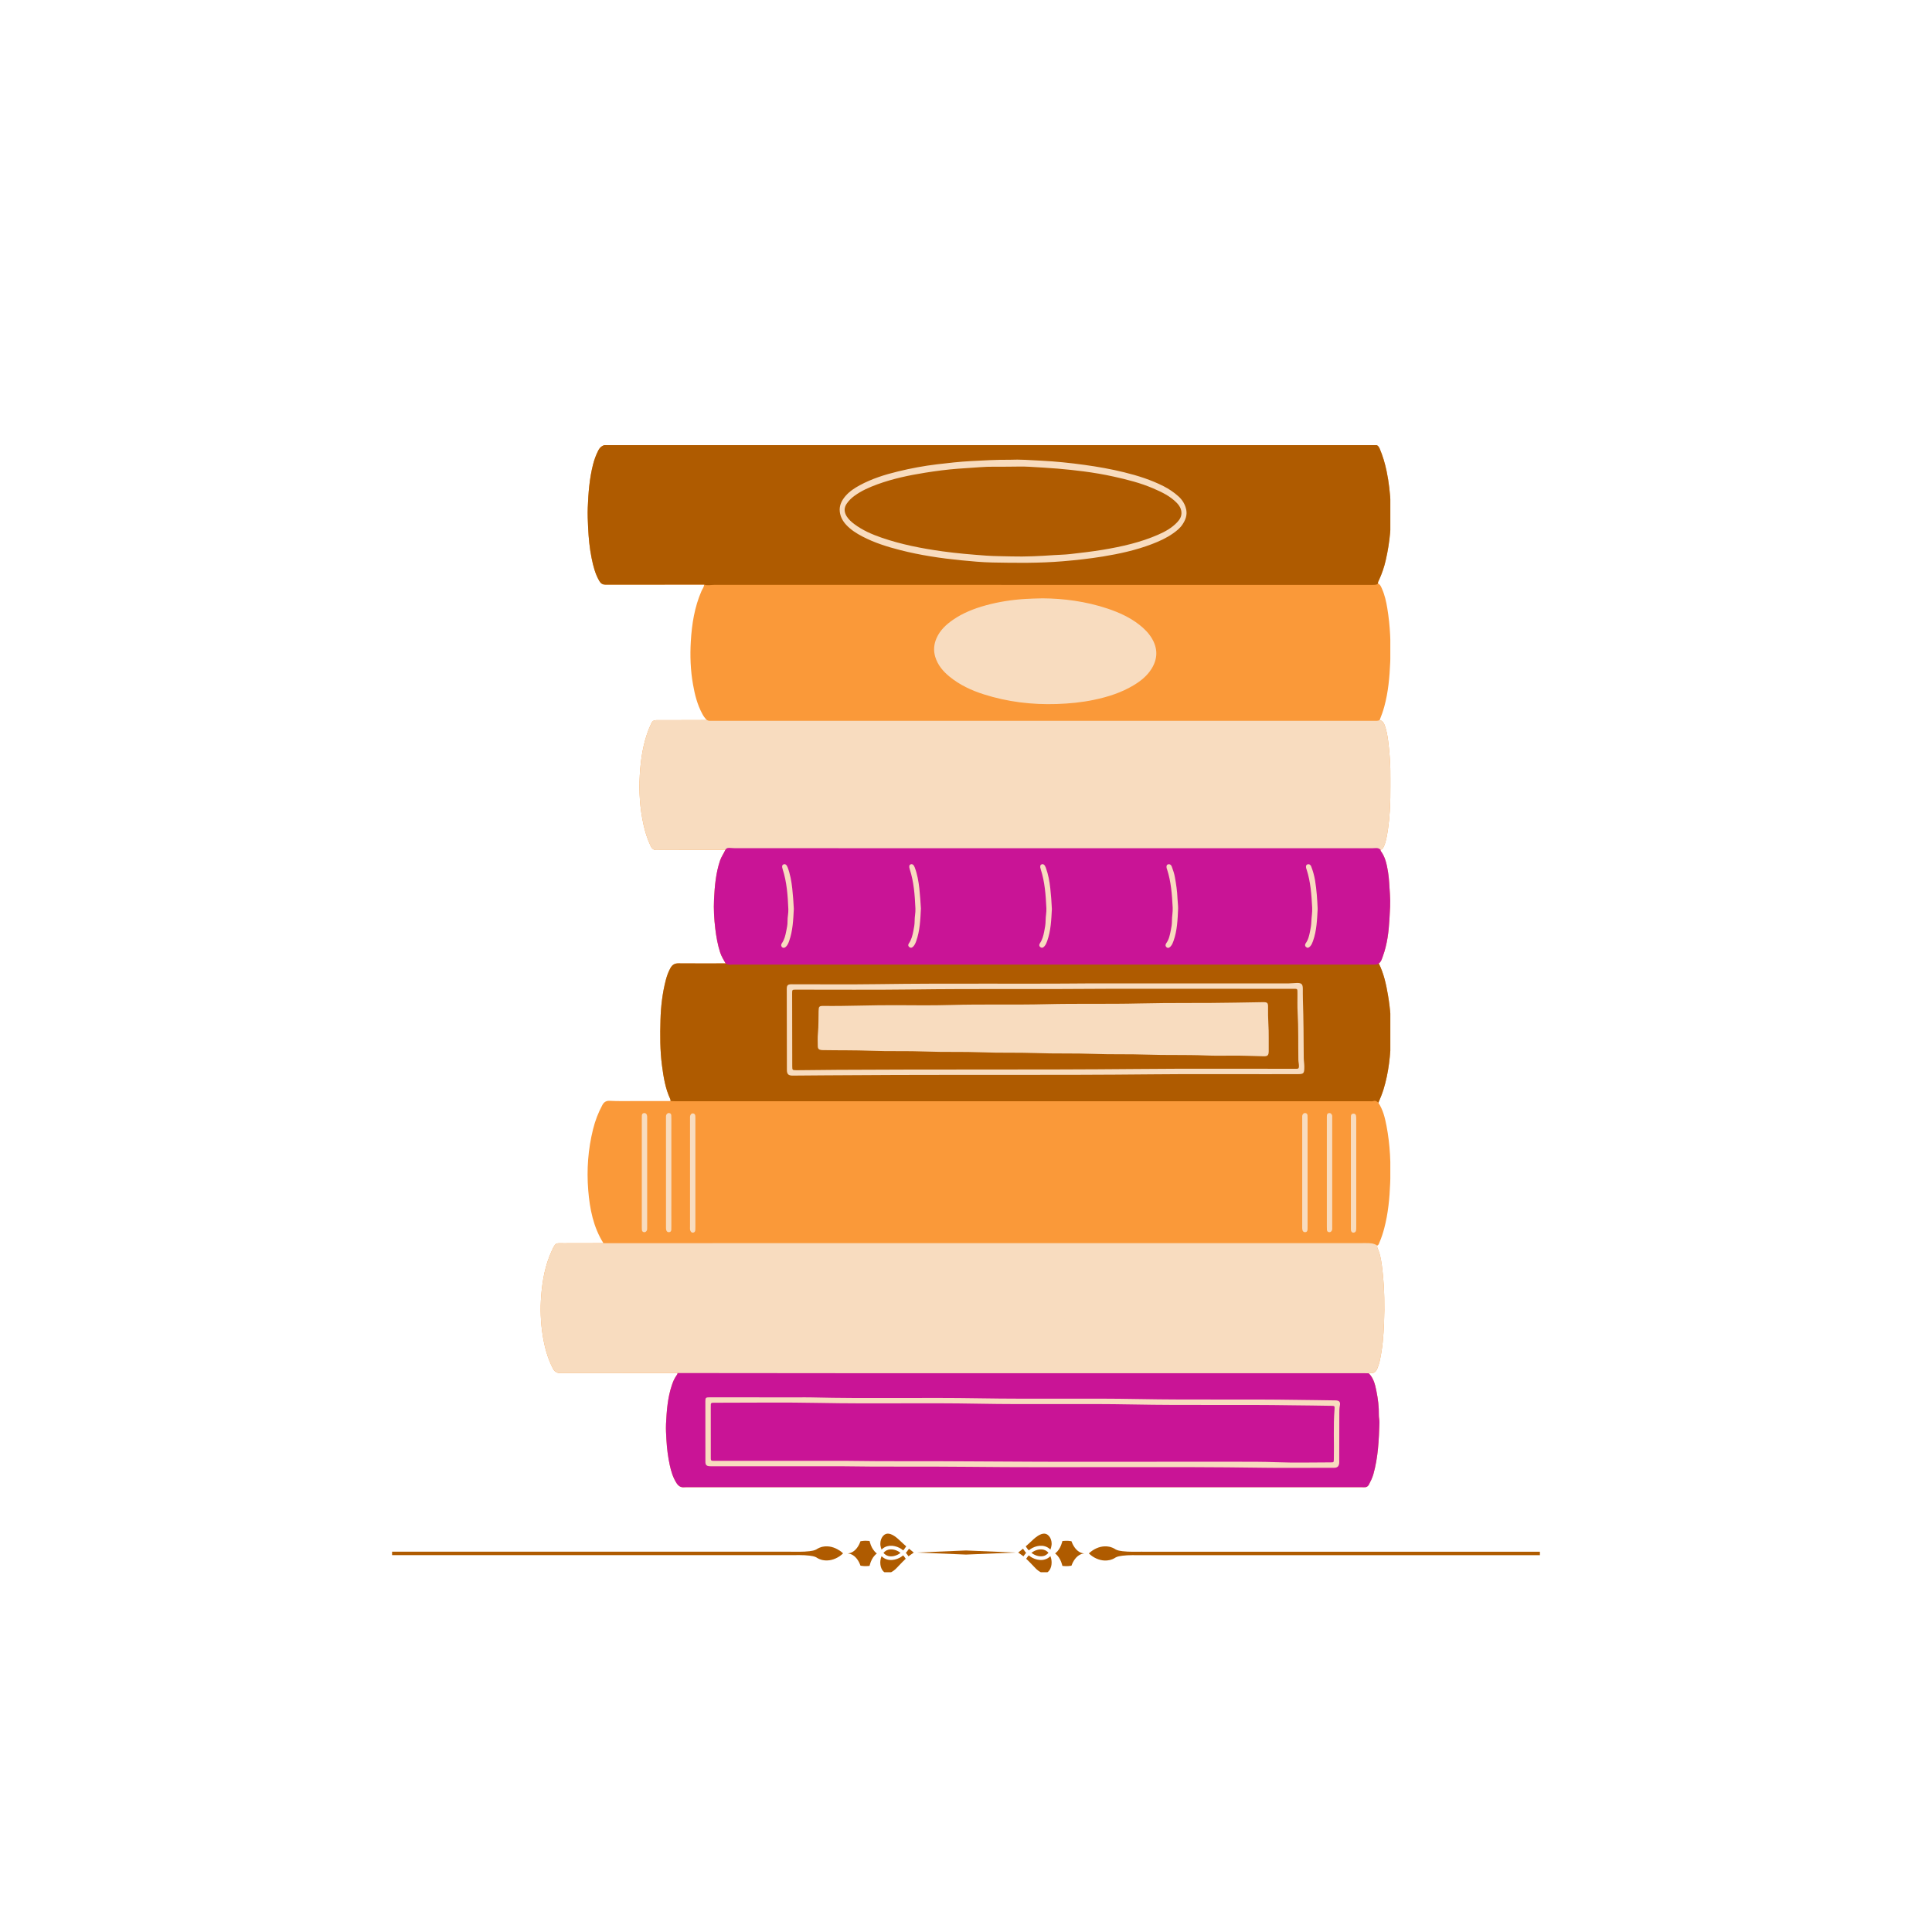
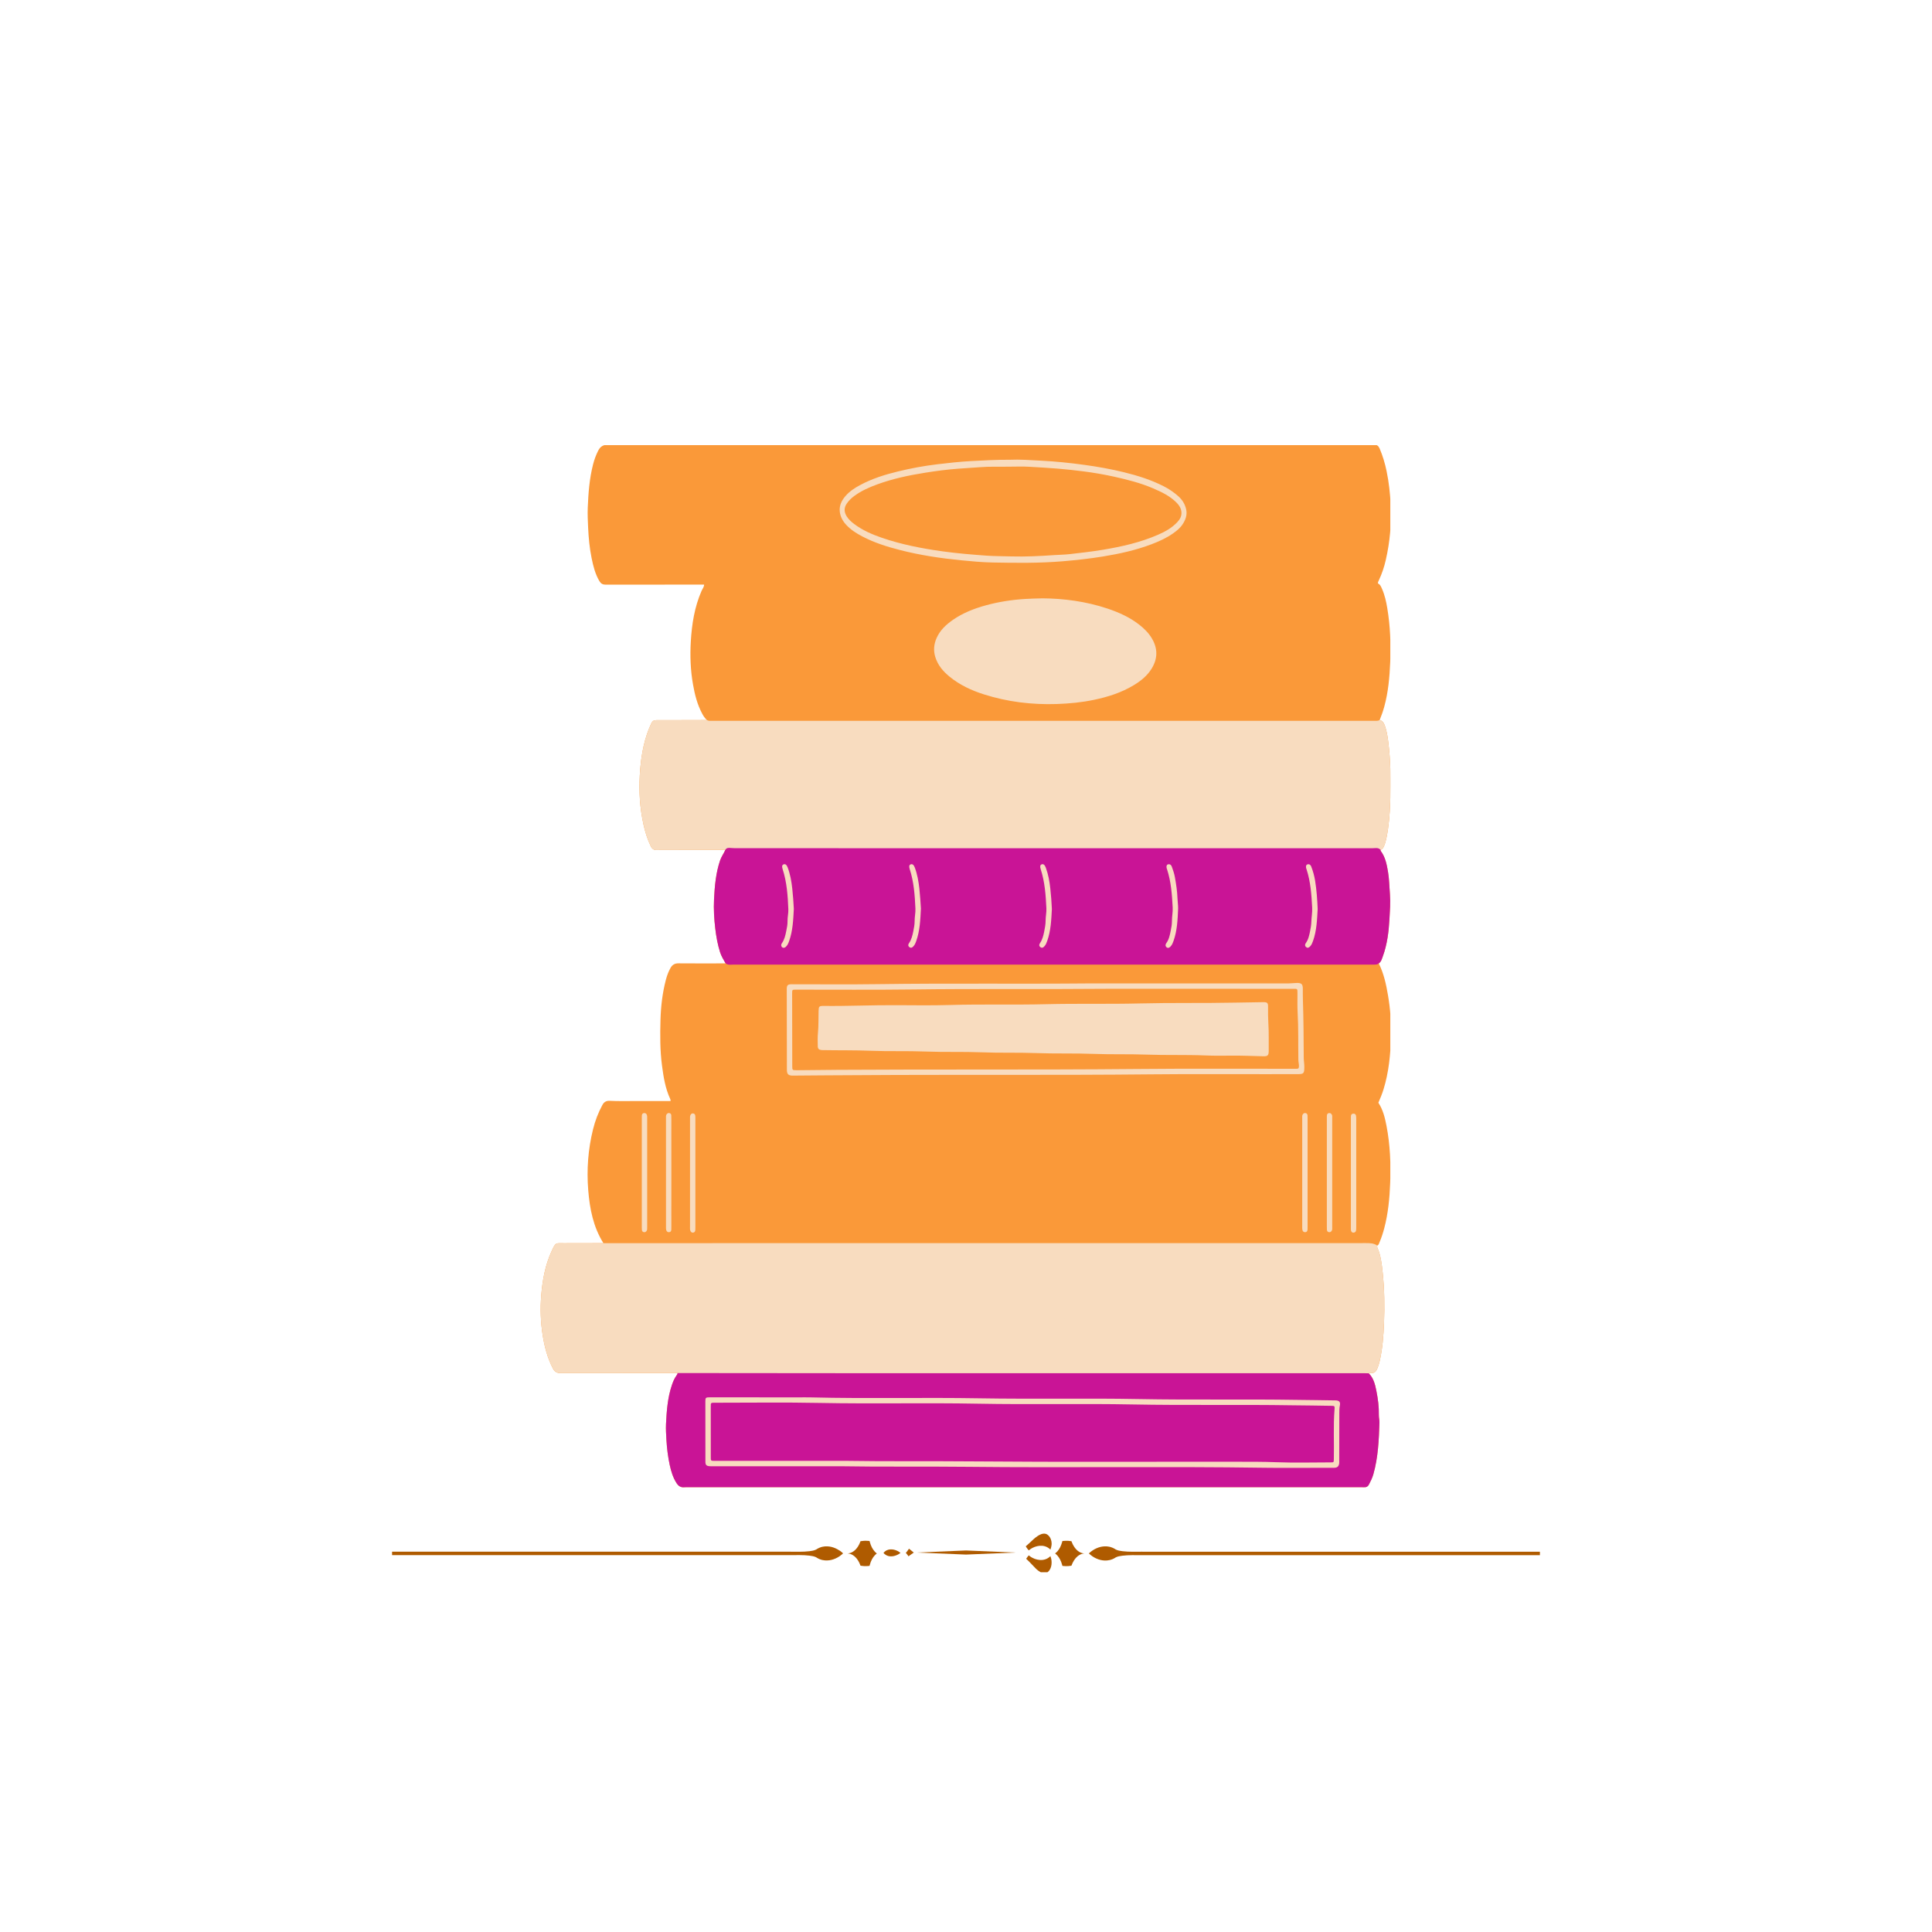
<svg xmlns="http://www.w3.org/2000/svg" width="500" zoomAndPan="magnify" viewBox="0 0 375 375" height="500" preserveAspectRatio="xMidYMid meet" version="1.0">
  <defs>
    <clipPath id="62aa8eedd6">
      <path d="M 104.859 86.398 L 269.859 86.398 L 269.859 288.898 L 104.859 288.898 Z M 104.859 86.398 " clip-rule="nonzero" />
    </clipPath>
    <clipPath id="4262246b6b">
      <path d="M 104.859 139 L 269.859 139 L 269.859 267 L 104.859 267 Z M 104.859 139 " clip-rule="nonzero" />
    </clipPath>
    <clipPath id="c16bb5454e">
-       <path d="M 114 86.398 L 269.859 86.398 L 269.859 215 L 114 215 Z M 114 86.398 " clip-rule="nonzero" />
-     </clipPath>
+       </clipPath>
    <clipPath id="37cf21ebb3">
      <path d="M 129 164 L 269.859 164 L 269.859 288.898 L 129 288.898 Z M 129 164 " clip-rule="nonzero" />
    </clipPath>
    <clipPath id="2c56ed432e">
      <path d="M 211 300 L 298.848 300 L 298.848 303 L 211 303 Z M 211 300 " clip-rule="nonzero" />
    </clipPath>
    <clipPath id="96bcc8b5bc">
      <path d="M 199 301 L 205 301 L 205 305.168 L 199 305.168 Z M 199 301 " clip-rule="nonzero" />
    </clipPath>
    <clipPath id="9f027fff89">
      <path d="M 199 297.668 L 205 297.668 L 205 301 L 199 301 Z M 199 297.668 " clip-rule="nonzero" />
    </clipPath>
    <clipPath id="5829f5b961">
      <path d="M 76.098 300 L 164 300 L 164 303 L 76.098 303 Z M 76.098 300 " clip-rule="nonzero" />
    </clipPath>
    <clipPath id="162969aa9e">
-       <path d="M 170 301 L 176 301 L 176 305.168 L 170 305.168 Z M 170 301 " clip-rule="nonzero" />
-     </clipPath>
+       </clipPath>
    <clipPath id="8a828707ee">
-       <path d="M 170 297.668 L 176 297.668 L 176 301 L 170 301 Z M 170 297.668 " clip-rule="nonzero" />
-     </clipPath>
+       </clipPath>
  </defs>
  <rect x="-37.5" width="450" fill="#ffffff" y="-37.5" height="450" fill-opacity="1" />
  <rect x="-37.5" width="450" fill="#ffffff" y="-37.5" height="450" fill-opacity="1" />
  <g clip-path="url(#62aa8eedd6)">
    <path fill="#fa9939" d="M 266.242 86.332 C 246.062 86.332 225.883 86.332 205.703 86.332 C 176.473 86.332 147.246 86.336 118.016 86.316 C 117.082 86.316 116.516 86.672 116.109 87.473 C 115.676 88.324 115.352 89.215 115.113 90.141 C 114.406 92.895 114.199 95.715 114.082 98.543 C 114.031 99.844 114.094 101.148 114.156 102.449 C 114.25 104.43 114.438 106.395 114.832 108.336 C 115.148 109.883 115.527 111.414 116.344 112.797 C 116.637 113.285 116.996 113.488 117.566 113.484 C 123.934 113.469 130.301 113.473 136.664 113.469 C 136.66 113.945 136.344 114.301 136.164 114.707 C 134.805 117.828 134.285 121.133 134.086 124.492 C 133.922 127.297 134.02 130.098 134.516 132.875 C 134.859 134.828 135.34 136.738 136.285 138.504 C 136.531 138.973 136.812 139.41 137.215 139.762 C 134.336 139.77 131.457 139.777 128.574 139.785 C 128.176 139.789 127.773 139.793 127.375 139.785 C 126.918 139.773 126.609 139.973 126.43 140.387 C 126.273 140.754 126.094 141.113 125.945 141.484 C 124.812 144.359 124.359 147.375 124.184 150.434 C 123.996 153.645 124.199 156.84 124.891 159.992 C 125.211 161.461 125.656 162.891 126.312 164.254 C 126.559 164.77 126.93 165.023 127.496 164.988 C 127.672 164.977 127.848 164.984 128.023 164.984 C 132.281 164.977 136.539 164.965 140.797 164.953 C 140.488 165.66 140.02 166.273 139.766 167.02 C 138.938 169.465 138.723 172.004 138.594 174.547 C 138.496 176.473 138.613 178.395 138.844 180.312 C 139.031 181.855 139.301 183.371 139.777 184.855 C 140.027 185.625 140.449 186.297 140.84 186.992 C 137.781 186.992 134.723 187.016 131.668 186.984 C 130.941 186.98 130.484 187.281 130.148 187.871 C 129.742 188.598 129.457 189.371 129.246 190.172 C 128.578 192.727 128.273 195.332 128.199 197.965 C 128.117 200.918 128.102 203.875 128.492 206.816 C 128.785 209.027 129.125 211.227 130.074 213.273 C 130.141 213.418 130.18 213.555 130.141 213.707 C 127.938 213.711 125.734 213.723 123.531 213.711 C 121.805 213.699 120.078 213.762 118.352 213.668 C 117.738 213.637 117.262 213.852 116.941 214.445 C 116.121 215.949 115.52 217.531 115.109 219.191 C 114.145 223.082 113.852 227.027 114.176 231.027 C 114.473 234.652 115.152 238.16 117.125 241.301 C 114.566 241.305 112.012 241.309 109.453 241.316 C 107.855 241.324 107.879 241.066 107.055 242.875 C 105.812 245.602 105.285 248.504 105.051 251.465 C 104.844 254.043 104.934 256.621 105.336 259.18 C 105.688 261.418 106.27 263.586 107.312 265.613 C 107.637 266.246 108.078 266.523 108.801 266.523 C 116.371 266.508 123.941 266.512 131.512 266.508 C 131.527 266.699 131.41 266.836 131.309 266.98 C 130.898 267.555 130.629 268.195 130.406 268.867 C 129.582 271.312 129.402 273.855 129.273 276.402 C 129.227 277.426 129.297 278.449 129.355 279.477 C 129.449 281.133 129.652 282.762 130 284.375 C 130.266 285.602 130.629 286.793 131.316 287.867 C 131.672 288.418 132.117 288.742 132.805 288.672 C 133.152 288.641 133.508 288.664 133.859 288.664 C 177.352 288.664 220.848 288.664 264.34 288.664 C 264.492 288.664 264.641 288.656 264.793 288.668 C 265.215 288.703 265.508 288.531 265.707 288.152 C 266.043 287.508 266.363 286.859 266.566 286.156 C 267.496 282.879 267.637 279.508 267.75 276.133 C 267.766 275.633 267.617 275.145 267.633 274.637 C 267.668 273.055 267.457 271.492 267.148 269.949 C 266.902 268.719 266.613 267.492 265.672 266.559 C 265.797 266.543 265.922 266.508 266.043 266.52 C 266.691 266.582 267.074 266.246 267.312 265.684 C 267.508 265.223 267.664 264.75 267.777 264.262 C 268.344 261.82 268.535 259.328 268.637 256.832 C 268.77 253.508 268.723 250.184 268.363 246.871 C 268.191 245.281 268.012 243.688 267.359 242.203 C 267.297 242.059 267.281 241.914 267.32 241.766 C 267.621 241.652 267.668 241.352 267.77 241.109 C 268.145 240.234 268.438 239.332 268.68 238.414 C 269.438 235.547 269.715 232.609 269.832 229.664 C 269.984 225.934 269.824 222.215 269.121 218.535 C 268.82 216.965 268.445 215.406 267.543 214.039 C 267.91 213.188 268.266 212.336 268.539 211.449 C 269.559 208.145 269.891 204.738 269.992 201.309 C 270.074 198.578 269.863 195.855 269.406 193.164 C 269.047 191.043 268.594 188.941 267.617 186.996 C 268.086 186.676 268.211 186.148 268.391 185.664 C 269.254 183.324 269.551 180.863 269.691 178.402 C 269.781 176.789 269.91 175.172 269.781 173.543 C 269.668 172.125 269.652 170.699 269.422 169.293 C 269.176 167.84 268.918 166.383 267.992 165.16 C 267.953 165.109 267.969 165.016 267.957 164.941 C 268.32 164.859 268.477 164.574 268.617 164.273 C 268.867 163.727 269.008 163.145 269.125 162.555 C 269.578 160.316 269.754 158.047 269.836 155.777 C 269.98 151.75 269.949 147.723 269.426 143.719 C 269.301 142.754 269.129 141.793 268.801 140.871 C 268.621 140.367 268.387 139.895 267.789 139.77 C 268.137 138.914 268.449 138.043 268.691 137.148 C 269.461 134.328 269.719 131.438 269.84 128.539 C 269.984 125.035 269.852 121.535 269.273 118.062 C 269.062 116.777 268.781 115.508 268.254 114.309 C 268.074 113.902 267.922 113.461 267.469 113.254 C 267.469 113.25 267.469 113.25 267.469 113.25 C 267.422 113.008 267.555 112.816 267.648 112.613 C 268.23 111.359 268.672 110.055 268.977 108.707 C 269.789 105.176 270.109 101.605 269.93 97.977 C 269.82 95.77 269.586 93.586 269.133 91.426 C 268.82 89.926 268.387 88.465 267.785 87.055 C 267.57 86.559 267.254 86.281 266.691 86.332 C 266.543 86.344 266.391 86.332 266.242 86.332 Z M 266.242 86.332 " fill-opacity="1" fill-rule="nonzero" />
  </g>
  <g clip-path="url(#4262246b6b)">
    <path fill="#f8dcbf" d="M 117.125 241.301 C 126.398 241.297 135.672 241.293 144.945 241.293 C 185 241.293 225.055 241.293 265.109 241.285 C 265.891 241.285 266.652 241.285 267.32 241.766 C 267.281 241.914 267.297 242.059 267.359 242.203 C 268.012 243.688 268.191 245.281 268.363 246.871 C 268.723 250.184 268.77 253.508 268.637 256.832 C 268.535 259.328 268.344 261.82 267.777 264.262 C 267.664 264.75 267.508 265.223 267.312 265.684 C 267.074 266.246 266.691 266.582 266.043 266.52 C 265.922 266.508 265.797 266.543 265.672 266.559 C 265.484 266.766 265.227 266.773 264.98 266.793 C 264.754 266.809 264.527 266.801 264.301 266.801 C 220.57 266.801 176.836 266.805 133.105 266.801 C 132.559 266.801 131.992 266.879 131.512 266.508 C 123.941 266.512 116.371 266.508 108.801 266.523 C 108.078 266.523 107.637 266.246 107.312 265.613 C 106.27 263.586 105.688 261.418 105.336 259.18 C 104.934 256.621 104.844 254.043 105.051 251.465 C 105.285 248.504 105.812 245.602 107.055 242.875 C 107.879 241.066 107.855 241.324 109.453 241.316 C 112.012 241.309 114.566 241.305 117.125 241.301 Z M 268.617 164.273 C 268.867 163.727 269.008 163.145 269.125 162.555 C 269.578 160.316 269.754 158.047 269.836 155.777 C 269.98 151.75 269.949 147.723 269.426 143.719 C 269.301 142.754 269.129 141.793 268.801 140.871 C 268.621 140.367 268.387 139.895 267.789 139.77 C 267.438 139.957 267.059 139.906 266.684 139.906 C 236.68 139.906 206.676 139.906 176.668 139.906 C 163.859 139.906 151.051 139.906 138.242 139.906 C 137.895 139.906 137.535 139.961 137.215 139.762 C 134.336 139.77 131.457 139.777 128.574 139.785 C 128.176 139.789 127.773 139.793 127.375 139.785 C 126.918 139.773 126.609 139.973 126.43 140.387 C 126.273 140.754 126.094 141.113 125.945 141.484 C 124.812 144.359 124.359 147.375 124.184 150.434 C 123.996 153.645 124.199 156.84 124.891 159.992 C 125.211 161.461 125.656 162.891 126.312 164.254 C 126.559 164.77 126.93 165.023 127.496 164.988 C 127.672 164.977 127.848 164.984 128.023 164.984 C 132.281 164.977 136.539 164.965 140.797 164.953 C 141.086 164.891 141.355 164.688 141.664 164.785 C 142.086 164.918 142.512 164.863 142.934 164.863 C 184.184 164.867 225.438 164.867 266.688 164.867 C 267.113 164.867 267.539 164.828 267.957 164.941 C 268.32 164.859 268.477 164.574 268.617 164.273 Z M 268.617 164.273 " fill-opacity="1" fill-rule="nonzero" />
  </g>
  <g clip-path="url(#c16bb5454e)">
    <path fill="#af5b00" d="M 136.664 113.469 C 130.301 113.473 123.934 113.469 117.566 113.484 C 116.996 113.488 116.637 113.285 116.348 112.797 C 115.527 111.414 115.148 109.883 114.832 108.336 C 114.438 106.395 114.25 104.43 114.156 102.449 C 114.094 101.148 114.031 99.844 114.082 98.543 C 114.199 95.715 114.406 92.895 115.113 90.141 C 115.352 89.215 115.676 88.324 116.109 87.473 C 116.516 86.672 117.082 86.316 118.016 86.316 C 147.246 86.336 176.473 86.332 205.703 86.332 C 225.883 86.332 246.062 86.332 266.242 86.332 C 266.391 86.332 266.543 86.344 266.691 86.332 C 267.254 86.281 267.57 86.559 267.785 87.055 C 268.387 88.465 268.82 89.926 269.133 91.426 C 269.586 93.586 269.82 95.77 269.93 97.977 C 270.109 101.605 269.789 105.176 268.977 108.707 C 268.672 110.055 268.23 111.359 267.648 112.613 C 267.555 112.816 267.422 113.008 267.469 113.25 C 267.277 113.508 266.992 113.504 266.719 113.52 C 266.344 113.543 265.969 113.531 265.594 113.531 C 223.285 113.531 180.98 113.531 138.672 113.52 C 138.004 113.52 137.328 113.703 136.664 113.469 Z M 131.668 186.984 C 130.941 186.98 130.48 187.281 130.148 187.871 C 129.742 188.598 129.457 189.371 129.246 190.172 C 128.578 192.727 128.273 195.332 128.199 197.965 C 128.117 200.918 128.102 203.875 128.492 206.816 C 128.785 209.027 129.125 211.227 130.074 213.273 C 130.141 213.418 130.18 213.555 130.141 213.707 C 130.414 213.723 130.691 213.746 130.965 213.746 C 175.934 213.75 220.902 213.75 265.867 213.75 C 266.094 213.75 266.34 213.793 266.543 213.723 C 266.973 213.574 267.266 213.758 267.543 214.039 C 267.91 213.188 268.266 212.336 268.539 211.449 C 269.559 208.145 269.891 204.738 269.992 201.309 C 270.074 198.578 269.863 195.855 269.406 193.164 C 269.047 191.043 268.594 188.941 267.617 186.996 C 266.84 186.996 266.062 186.992 265.285 186.992 C 223.805 186.992 182.32 186.992 140.84 186.992 C 137.781 186.992 134.723 187.016 131.668 186.984 Z M 131.668 186.984 " fill-opacity="1" fill-rule="nonzero" />
  </g>
  <g clip-path="url(#37cf21ebb3)">
    <path fill="#c91496" d="M 267.957 164.941 C 267.969 165.016 267.953 165.109 267.992 165.16 C 268.918 166.383 269.176 167.84 269.422 169.293 C 269.652 170.699 269.668 172.125 269.781 173.543 C 269.91 175.172 269.781 176.789 269.691 178.402 C 269.551 180.863 269.254 183.324 268.391 185.664 C 268.211 186.148 268.086 186.676 267.617 186.996 C 267.398 187.203 267.121 187.215 266.844 187.227 C 266.566 187.238 266.293 187.234 266.016 187.234 C 224.82 187.234 183.629 187.234 142.434 187.227 C 141.898 187.227 141.324 187.371 140.84 186.992 C 140.449 186.297 140.027 185.625 139.777 184.855 C 139.301 183.371 139.031 181.855 138.844 180.312 C 138.613 178.395 138.496 176.473 138.594 174.547 C 138.723 172.004 138.938 169.465 139.766 167.02 C 140.02 166.273 140.488 165.66 140.797 164.953 C 141.016 164.547 141.402 164.551 141.777 164.586 C 142.531 164.652 143.281 164.633 144.031 164.633 C 184.797 164.633 225.566 164.633 266.332 164.645 C 266.879 164.645 267.492 164.445 267.957 164.941 Z M 131.309 266.98 C 130.898 267.555 130.629 268.195 130.406 268.867 C 129.582 271.312 129.402 273.855 129.273 276.402 C 129.227 277.426 129.297 278.449 129.355 279.477 C 129.449 281.133 129.652 282.762 130 284.375 C 130.266 285.602 130.629 286.793 131.316 287.867 C 131.672 288.418 132.117 288.742 132.805 288.672 C 133.152 288.641 133.508 288.664 133.859 288.664 C 177.352 288.664 220.848 288.664 264.34 288.664 C 264.492 288.664 264.641 288.656 264.793 288.668 C 265.215 288.703 265.508 288.531 265.707 288.152 C 266.043 287.508 266.363 286.859 266.566 286.156 C 267.496 282.879 267.637 279.508 267.75 276.133 C 267.766 275.633 267.617 275.145 267.633 274.637 C 267.668 273.055 267.457 271.492 267.148 269.949 C 266.902 268.719 266.613 267.492 265.672 266.559 C 265.422 266.555 265.172 266.543 264.922 266.543 C 233.645 266.543 202.371 266.547 171.098 266.543 C 157.902 266.539 144.707 266.52 131.512 266.508 C 131.527 266.699 131.41 266.836 131.309 266.98 Z M 131.309 266.98 " fill-opacity="1" fill-rule="nonzero" />
  </g>
  <path fill="#f8dcbf" d="M 124.574 227.57 C 124.574 224.09 124.574 220.605 124.574 217.125 C 124.574 216.926 124.57 216.723 124.582 216.523 C 124.598 216.273 124.719 216.086 124.977 216.047 C 125.266 216.004 125.469 216.156 125.562 216.414 C 125.617 216.574 125.617 216.758 125.617 216.93 C 125.617 224.047 125.617 231.16 125.617 238.273 C 125.617 238.496 125.641 238.727 125.496 238.926 C 125.371 239.102 125.203 239.199 124.984 239.164 C 124.762 239.129 124.621 238.984 124.598 238.766 C 124.574 238.543 124.574 238.316 124.574 238.09 C 124.574 234.582 124.574 231.078 124.574 227.57 Z M 130.309 217.129 C 130.309 216.906 130.312 216.68 130.293 216.453 C 130.273 216.23 130.133 216.086 129.914 216.047 C 129.695 216.008 129.523 216.102 129.395 216.277 C 129.246 216.473 129.266 216.703 129.266 216.926 C 129.266 224.039 129.266 231.152 129.27 238.27 C 129.27 238.441 129.27 238.625 129.324 238.785 C 129.41 239.043 129.609 239.203 129.898 239.164 C 130.16 239.133 130.285 238.949 130.301 238.699 C 130.312 238.496 130.309 238.297 130.309 238.098 C 130.312 234.613 130.312 231.133 130.312 227.652 C 130.312 224.145 130.312 220.637 130.309 217.129 Z M 253.801 217.105 C 253.801 216.906 253.805 216.703 253.789 216.504 C 253.77 216.254 253.641 216.078 253.379 216.043 C 253.125 216.012 252.953 216.148 252.832 216.363 C 252.73 216.547 252.758 216.75 252.758 216.949 C 252.754 217.852 252.758 218.754 252.758 219.656 C 252.758 225.77 252.754 231.879 252.758 237.992 C 252.758 238.242 252.746 238.496 252.797 238.738 C 252.855 239 253.043 239.18 253.336 239.168 C 253.645 239.156 253.773 238.957 253.793 238.672 C 253.805 238.473 253.801 238.273 253.801 238.07 C 253.801 234.59 253.801 231.109 253.801 227.625 C 253.801 224.121 253.801 220.613 253.801 217.105 Z M 257.539 238.047 C 257.539 238.27 257.535 238.496 257.555 238.723 C 257.578 238.973 257.715 239.141 257.98 239.168 C 258.238 239.191 258.402 239.051 258.516 238.832 C 258.613 238.645 258.582 238.441 258.582 238.242 C 258.582 231.152 258.582 224.066 258.582 216.977 C 258.582 216.777 258.613 216.57 258.52 216.383 C 258.414 216.168 258.246 216.023 257.988 216.043 C 257.723 216.062 257.582 216.23 257.555 216.48 C 257.531 216.703 257.539 216.93 257.539 217.156 C 257.539 220.613 257.539 224.066 257.539 227.523 C 257.539 231.031 257.539 234.539 257.539 238.047 Z M 134.973 217.223 C 134.973 217 134.98 216.77 134.953 216.551 C 134.922 216.301 134.766 216.129 134.516 216.109 C 134.266 216.09 134.102 216.242 134 216.469 C 133.914 216.66 133.93 216.863 133.93 217.062 C 133.93 217.66 133.93 218.262 133.93 218.863 C 133.93 225.277 133.93 231.688 133.93 238.102 C 133.93 238.348 133.895 238.602 133.984 238.844 C 134.078 239.105 134.254 239.289 134.539 239.254 C 134.781 239.223 134.934 239.039 134.957 238.789 C 134.977 238.59 134.973 238.387 134.973 238.188 C 134.973 234.684 134.973 231.176 134.973 227.668 C 134.973 224.188 134.973 220.707 134.973 217.223 Z M 263.246 217.297 C 263.246 217.047 263.246 216.793 263.199 216.551 C 263.145 216.273 262.953 216.125 262.652 216.156 C 262.391 216.188 262.242 216.332 262.215 216.59 C 262.199 216.738 262.203 216.891 262.203 217.043 C 262.199 224.137 262.199 231.23 262.203 238.324 C 262.203 238.5 262.191 238.68 262.23 238.848 C 262.285 239.082 262.441 239.266 262.699 239.258 C 262.934 239.25 263.145 239.121 263.199 238.875 C 263.246 238.66 263.246 238.43 263.246 238.203 C 263.246 234.695 263.246 231.184 263.246 227.676 C 263.246 224.215 263.246 220.758 263.246 217.297 Z M 178.207 247.012 C 176.016 247.453 173.879 248.078 171.902 249.148 C 170.703 249.797 169.594 250.562 168.816 251.719 C 167.848 253.16 167.824 254.613 168.734 256.086 C 169.156 256.777 169.711 257.352 170.344 257.852 C 171.797 259 173.445 259.773 175.18 260.387 C 179.355 261.871 183.695 262.348 188.09 262.453 C 190.145 262.504 192.188 262.309 194.227 262.055 C 196.895 261.719 199.496 261.113 201.965 260.027 C 203.445 259.375 204.805 258.539 205.852 257.27 C 206.988 255.895 207.141 254.375 206.312 252.797 C 205.98 252.168 205.516 251.652 204.996 251.176 C 203.445 249.762 201.578 248.91 199.633 248.234 C 195.402 246.762 191.02 246.246 185.16 246.223 C 183.75 246.207 180.965 246.461 178.207 247.012 Z M 202.176 89.422 C 204.969 89.566 207.75 89.855 210.523 90.238 C 213.102 90.594 215.66 91.047 218.184 91.668 C 220.836 92.316 223.438 93.141 225.883 94.387 C 226.914 94.914 227.867 95.562 228.727 96.332 C 229.508 97.031 230.043 97.914 230.25 98.949 C 230.457 99.996 230.102 100.922 229.531 101.785 C 229.055 102.512 228.387 103.039 227.691 103.531 C 226.41 104.43 225 105.074 223.547 105.625 C 220.469 106.797 217.273 107.496 214.035 108.023 C 211.469 108.441 208.891 108.719 206.301 108.941 C 201.75 109.324 197.191 109.27 192.637 109.18 C 190.594 109.141 188.547 108.945 186.508 108.746 C 182.551 108.352 178.621 107.766 174.766 106.781 C 172.219 106.133 169.707 105.348 167.363 104.117 C 166.23 103.523 165.156 102.844 164.27 101.895 C 163.578 101.156 163.113 100.301 163 99.309 C 162.867 98.113 163.379 97.113 164.145 96.234 C 164.918 95.355 165.883 94.727 166.898 94.176 C 169.23 92.918 171.734 92.129 174.293 91.508 C 176.797 90.898 179.324 90.43 181.883 90.121 C 184.066 89.859 186.25 89.617 188.449 89.496 C 190.871 89.367 193.293 89.223 196.039 89.238 C 197.875 89.145 200.027 89.312 202.176 89.422 Z M 195.715 90.582 C 193.887 90.617 192.062 90.531 190.234 90.68 C 188.789 90.793 187.34 90.871 185.895 90.98 C 183.773 91.141 181.672 91.418 179.574 91.754 C 176.434 92.254 173.328 92.906 170.332 93.996 C 168.75 94.574 167.215 95.242 165.848 96.242 C 165.277 96.66 164.777 97.141 164.371 97.723 C 163.777 98.566 163.828 99.41 164.359 100.25 C 164.742 100.848 165.266 101.312 165.832 101.734 C 167.434 102.934 169.25 103.719 171.125 104.367 C 174.945 105.684 178.891 106.449 182.887 107.008 C 185.711 107.402 188.547 107.637 191.387 107.844 C 193.031 107.965 194.688 107.949 196.34 108 C 199.09 108.078 201.84 107.934 204.59 107.746 C 205.613 107.676 206.641 107.668 207.66 107.551 C 209.816 107.305 211.977 107.062 214.121 106.703 C 217.781 106.09 221.387 105.277 224.801 103.781 C 226.16 103.188 227.453 102.473 228.488 101.375 C 229.023 100.812 229.391 100.184 229.309 99.359 C 229.238 98.672 228.91 98.125 228.453 97.648 C 227.156 96.297 225.5 95.512 223.816 94.789 C 221.371 93.738 218.801 93.09 216.207 92.516 C 214.254 92.082 212.281 91.75 210.301 91.492 C 208.641 91.277 206.977 91.105 205.309 90.961 C 203.488 90.805 201.668 90.715 199.848 90.602 C 198.473 90.516 197.09 90.582 195.715 90.582 Z M 199.09 116.25 C 196.457 116.406 193.871 116.801 191.328 117.5 C 189.07 118.125 186.906 118.965 184.969 120.309 C 183.637 121.234 182.465 122.316 181.793 123.84 C 181.27 125.023 181.148 126.23 181.531 127.496 C 182.016 129.102 183.043 130.301 184.301 131.332 C 186.27 132.945 188.539 134 190.938 134.766 C 195.559 136.242 200.297 136.809 205.145 136.648 C 207.582 136.566 209.988 136.332 212.367 135.832 C 215.051 135.27 217.648 134.445 220.016 133.02 C 221.406 132.188 222.66 131.195 223.523 129.797 C 224.727 127.848 224.75 125.883 223.574 123.906 C 222.945 122.855 222.098 122.012 221.145 121.266 C 219.289 119.812 217.164 118.859 214.945 118.117 C 210.75 116.719 206.422 116.16 202.359 116.137 C 201.039 116.164 200.066 116.191 199.09 116.25 Z M 153.777 172.457 C 153.621 171.066 153.383 169.699 152.891 168.383 C 152.695 167.859 152.438 167.66 152.109 167.77 C 151.809 167.871 151.73 168.148 151.902 168.676 C 152.727 171.215 152.91 173.844 153.016 176.488 C 153.047 177.27 152.84 178.023 152.859 178.801 C 152.879 179.453 152.734 180.09 152.609 180.723 C 152.445 181.555 152.262 182.379 151.754 183.098 C 151.543 183.391 151.629 183.77 151.867 183.898 C 152.16 184.062 152.391 183.922 152.598 183.711 C 152.883 183.414 153.031 183.047 153.168 182.668 C 153.891 180.641 153.969 178.523 154.082 176.414 C 154.012 175.086 153.922 173.773 153.777 172.457 Z M 228.547 174.352 C 228.5 172.973 228.289 171.625 228.051 170.277 C 227.926 169.562 227.688 168.875 227.438 168.195 C 227.324 167.891 227.105 167.688 226.742 167.766 C 226.461 167.824 226.355 168.098 226.445 168.508 C 226.457 168.578 226.496 168.645 226.52 168.719 C 227.312 171.137 227.484 173.641 227.617 176.156 C 227.664 177.039 227.465 177.898 227.473 178.77 C 227.48 179.398 227.363 180.016 227.242 180.621 C 227.074 181.469 226.91 182.336 226.375 183.07 C 226.18 183.332 226.168 183.664 226.449 183.879 C 226.754 184.105 227.016 183.914 227.23 183.68 C 227.508 183.375 227.652 183.004 227.785 182.625 C 228.504 180.598 228.574 178.477 228.672 176.363 C 228.684 175.688 228.566 175.02 228.547 174.352 Z M 178.445 172.449 C 178.289 171.055 178.047 169.688 177.555 168.371 C 177.359 167.855 177.09 167.652 176.762 167.773 C 176.473 167.879 176.402 168.16 176.574 168.691 C 177.387 171.184 177.566 173.766 177.684 176.363 C 177.719 177.172 177.523 177.953 177.531 178.754 C 177.535 179.43 177.406 180.09 177.273 180.75 C 177.102 181.582 176.914 182.406 176.402 183.125 C 176.242 183.352 176.238 183.652 176.535 183.852 C 176.824 184.047 177.047 183.938 177.262 183.715 C 177.547 183.418 177.699 183.051 177.836 182.672 C 178.559 180.645 178.637 178.523 178.75 176.352 C 178.668 175.082 178.59 173.766 178.445 172.449 Z M 203.863 172.445 C 203.711 171.051 203.465 169.684 202.973 168.367 C 202.781 167.852 202.504 167.652 202.18 167.773 C 201.895 167.883 201.824 168.164 201.996 168.695 C 202.801 171.164 202.98 173.723 203.102 176.293 C 203.141 177.098 202.953 177.883 202.953 178.684 C 202.953 179.41 202.816 180.117 202.676 180.828 C 202.516 181.613 202.328 182.383 201.859 183.066 C 201.637 183.395 201.707 183.684 201.957 183.855 C 202.293 184.078 202.52 183.898 202.734 183.656 C 202.988 183.371 203.129 183.023 203.254 182.668 C 203.98 180.641 204.055 178.52 204.168 176.449 C 204.109 175.078 204.008 173.762 203.863 172.445 Z M 255.262 170.938 C 255.109 170.004 254.852 169.086 254.512 168.199 C 254.395 167.895 254.18 167.688 253.82 167.766 C 253.535 167.824 253.43 168.098 253.52 168.508 C 253.535 168.578 253.574 168.648 253.598 168.719 C 254.387 171.141 254.559 173.648 254.691 176.168 C 254.742 177.098 254.555 178.008 254.531 178.934 C 254.512 179.527 254.414 180.125 254.293 180.707 C 254.125 181.535 253.957 182.371 253.438 183.086 C 253.27 183.316 253.25 183.605 253.512 183.824 C 253.766 184.039 253.996 184 254.293 183.691 C 254.578 183.395 254.719 183.023 254.855 182.645 C 255.582 180.613 255.637 178.492 255.758 176.426 C 255.68 174.555 255.551 172.738 255.262 170.938 Z M 144.402 145.777 C 159.016 145.777 173.629 145.777 188.242 145.777 C 188.242 145.797 188.242 145.816 188.242 145.836 C 202.906 145.836 217.57 145.793 232.234 145.855 C 239.879 145.891 247.523 145.879 255.164 145.926 C 255.242 145.926 255.316 145.922 255.391 145.926 C 256.02 145.953 256.191 146.109 256.203 146.738 C 256.215 147.691 256.207 148.645 256.207 149.598 C 256.207 151.777 256.207 153.957 256.207 156.137 C 256.207 157.223 256.109 157.32 254.992 157.324 C 252.309 157.332 249.625 157.34 246.945 157.348 C 239.5 157.359 232.055 157.324 224.609 157.391 C 207.844 157.535 191.074 157.422 174.309 157.547 C 164.055 157.625 153.805 157.594 143.555 157.652 C 142.23 157.66 142.156 157.602 142.219 156.312 C 142.355 153.586 142.461 150.859 142.527 148.133 C 142.543 147.559 142.621 146.984 142.637 146.406 C 142.648 145.914 142.793 145.789 143.277 145.773 C 143.652 145.762 144.027 145.777 144.402 145.777 Z M 144.75 146.82 C 144.574 146.82 144.398 146.816 144.223 146.824 C 143.691 146.84 143.68 146.84 143.656 147.367 C 143.559 149.77 143.465 152.172 143.367 154.57 C 143.348 155.07 143.367 155.57 143.289 156.07 C 143.211 156.547 143.266 156.582 143.742 156.605 C 143.918 156.613 144.094 156.609 144.27 156.605 C 149.305 156.574 154.344 156.566 159.379 156.531 C 175.992 156.418 192.609 156.488 209.223 156.379 C 224.184 156.281 239.148 156.312 254.109 156.285 C 254.336 156.285 254.559 156.277 254.785 156.281 C 255.031 156.285 255.16 156.176 255.16 155.926 C 255.156 155.75 255.16 155.574 255.16 155.398 C 255.164 152.891 255.164 150.387 255.16 147.879 C 255.16 146.863 255.238 146.969 254.215 146.965 C 234.543 146.895 214.871 146.996 195.199 146.863 C 186.828 146.809 178.457 146.855 170.086 146.855 C 170.086 146.844 170.086 146.832 170.086 146.82 C 161.641 146.82 153.195 146.82 144.75 146.82 Z M 251.746 190.789 C 252.629 190.785 252.867 191.027 252.875 191.891 C 252.883 192.59 252.867 193.293 252.891 193.996 C 253.016 197.777 253.039 201.559 253.055 205.34 C 253.059 205.914 253.172 206.48 253.168 207.062 C 253.16 208.387 253.078 208.488 251.785 208.492 C 249.68 208.492 247.574 208.492 245.469 208.496 C 238.203 208.504 230.934 208.453 223.664 208.527 C 204.496 208.727 185.324 208.555 166.156 208.691 C 162.176 208.723 158.191 208.719 154.211 208.77 C 154.035 208.773 153.859 208.777 153.684 208.77 C 153.035 208.727 152.785 208.48 152.738 207.844 C 152.727 207.691 152.734 207.543 152.734 207.391 C 152.727 202.355 152.719 197.316 152.711 192.277 C 152.711 192.078 152.699 191.879 152.719 191.68 C 152.75 191.297 152.965 191.086 153.344 191.055 C 153.566 191.035 153.793 191.047 154.02 191.047 C 159.508 191.039 164.996 191.098 170.484 191.02 C 184.039 190.824 197.598 191.008 211.516 190.879 C 224.16 190.879 237.168 190.883 250.176 190.875 C 250.699 190.875 251.223 190.793 251.746 190.789 Z M 250.84 191.926 C 238.781 191.922 226.723 191.922 215.227 191.922 C 202.086 192.039 189.504 191.887 176.922 192.055 C 169.453 192.152 161.98 192.082 154.512 192.09 C 153.762 192.09 153.754 192.094 153.754 192.82 C 153.762 197.535 153.77 202.246 153.777 206.961 C 153.781 207.703 153.801 207.715 154.535 207.727 C 154.684 207.73 154.836 207.73 154.984 207.727 C 157.539 207.688 160.094 207.668 162.648 207.652 C 181.871 207.527 201.098 207.672 220.32 207.492 C 230.574 207.395 240.828 207.457 251.078 207.449 C 251.305 207.445 251.531 207.441 251.754 207.445 C 252.012 207.449 252.098 207.316 252.117 207.074 C 252.156 206.617 252.02 206.18 252.012 205.727 C 251.961 202.648 252.043 199.566 251.867 196.484 C 251.801 195.285 251.844 194.082 251.836 192.879 C 251.828 191.836 251.91 191.926 250.84 191.926 Z M 154.855 271.23 C 155.73 271.23 156.609 271.211 157.484 271.234 C 168.383 271.504 179.285 271.223 190.184 271.41 C 200.48 271.586 210.777 271.363 221.074 271.555 C 231.32 271.75 241.57 271.551 251.816 271.715 C 254.293 271.754 256.77 271.766 259.246 271.816 C 259.941 271.832 260.215 272.125 260.066 272.816 C 259.961 273.32 259.965 273.812 259.961 274.312 C 259.953 277.344 259.953 280.375 259.945 283.41 C 259.945 283.609 259.961 283.812 259.938 284.012 C 259.867 284.625 259.574 284.891 258.953 284.898 C 258.203 284.91 257.449 284.898 256.699 284.898 C 252.938 284.898 249.176 284.945 245.418 284.891 C 226.199 284.605 206.977 284.914 187.758 284.707 C 179.238 284.617 170.719 284.73 163.262 284.598 C 154.23 284.598 146.262 284.598 138.289 284.598 C 138.113 284.598 137.938 284.605 137.766 284.594 C 137.117 284.551 136.918 284.355 136.918 283.711 C 136.91 279.801 136.906 275.891 136.91 271.98 C 136.91 271.281 136.992 271.219 137.785 271.219 C 143.473 271.219 149.164 271.227 154.855 271.23 Z M 138.754 272.27 C 138.602 272.27 138.453 272.27 138.301 272.277 C 138.094 272.281 137.977 272.387 137.969 272.598 C 137.961 272.797 137.961 273 137.961 273.199 C 137.961 276.332 137.961 279.465 137.965 282.602 C 137.965 283.598 137.879 283.551 138.887 283.551 C 146.961 283.547 155.031 283.551 164.281 283.551 C 171.797 283.676 180.492 283.578 189.184 283.656 C 206.23 283.801 223.277 283.699 240.324 283.723 C 242.773 283.727 245.227 283.715 247.68 283.812 C 251.211 283.949 254.746 283.852 258.281 283.848 C 258.879 283.848 258.883 283.832 258.898 283.27 C 258.973 280.02 258.773 276.762 259.035 273.508 C 259.086 272.895 259.031 272.883 258.418 272.867 C 255.891 272.805 253.363 272.809 250.836 272.766 C 240.539 272.598 230.242 272.805 219.941 272.605 C 209.922 272.41 199.898 272.648 189.875 272.457 C 179.629 272.262 169.379 272.512 159.133 272.309 C 152.34 272.172 145.547 272.273 138.754 272.27 Z M 246.129 195.566 C 246.152 194.633 246.02 194.508 245.102 194.52 C 243.324 194.543 241.547 194.57 239.77 194.609 C 233.586 194.738 227.395 194.609 221.207 194.766 C 215.148 194.918 209.086 194.762 203.023 194.914 C 196.863 195.07 190.699 194.887 184.535 195.066 C 181.031 195.168 177.52 195.129 174.012 195.105 C 169.301 195.074 164.594 195.305 159.883 195.25 C 158.992 195.242 158.906 195.348 158.887 196.246 C 158.848 197.672 158.898 199.098 158.762 200.523 C 158.68 201.344 158.719 202.176 158.727 203.004 C 158.73 203.57 158.918 203.762 159.473 203.82 C 159.574 203.832 159.676 203.828 159.773 203.828 C 162.855 203.883 165.934 203.828 169.016 203.953 C 172.566 204.098 176.125 203.957 179.684 204.102 C 183.309 204.246 186.945 204.109 190.574 204.254 C 194.055 204.395 197.535 204.27 201.016 204.398 C 204.797 204.543 208.578 204.414 212.363 204.559 C 215.738 204.691 219.121 204.574 222.504 204.699 C 226.332 204.84 230.168 204.703 233.996 204.863 C 235.723 204.938 237.457 204.91 239.184 204.898 C 241.215 204.887 243.238 204.969 245.266 205.023 C 246.047 205.043 246.246 204.828 246.258 204.055 C 246.266 203.301 246.258 202.551 246.258 201.449 C 246.301 199.719 246.074 197.645 246.129 195.566 Z M 246.129 195.566 " fill-opacity="1" fill-rule="nonzero" />
  <g clip-path="url(#2c56ed432e)">
    <path fill="#af5b00" d="M 221.703 301.184 C 220.426 301.184 219.137 301.238 217.867 301.086 C 217.418 301.027 216.949 300.961 216.547 300.746 C 216.531 300.73 216.508 300.719 216.488 300.707 C 216.473 300.691 216.449 300.68 216.43 300.668 L 216.359 300.629 L 216.324 300.605 L 216.289 300.59 L 216.219 300.551 L 216.145 300.516 L 216.074 300.477 C 216.055 300.465 216.027 300.457 216 300.441 L 215.922 300.41 C 215.824 300.371 215.723 300.332 215.621 300.301 C 215.57 300.281 215.52 300.27 215.465 300.254 L 215.383 300.238 L 215.344 300.23 L 215.305 300.219 C 215.027 300.16 214.742 300.137 214.457 300.145 C 214.172 300.152 213.887 300.188 213.609 300.254 C 213.055 300.391 212.52 300.633 212.039 300.961 C 211.797 301.125 211.57 301.309 211.359 301.508 L 211.348 301.52 L 211.359 301.535 C 211.57 301.734 211.797 301.918 212.039 302.082 C 212.52 302.406 213.055 302.652 213.609 302.785 C 213.891 302.852 214.172 302.895 214.457 302.898 C 214.742 302.906 215.023 302.879 215.305 302.82 L 215.383 302.805 L 215.465 302.785 C 215.52 302.773 215.566 302.758 215.621 302.742 C 215.723 302.711 215.824 302.676 215.922 302.637 L 216 302.605 C 216.027 302.594 216.047 302.582 216.074 302.566 L 216.109 302.551 L 216.145 302.531 L 216.219 302.496 L 216.359 302.418 L 216.43 302.375 C 216.43 302.375 216.469 302.355 216.488 302.34 C 216.512 302.328 216.531 302.309 216.551 302.297 C 216.953 302.086 217.422 302.02 217.867 301.961 C 219.137 301.805 220.43 301.863 221.703 301.863 C 238.434 301.852 298.895 301.863 298.895 301.863 L 298.895 301.195 C 298.895 301.195 238.434 301.203 221.703 301.195 Z M 221.703 301.184 " fill-opacity="1" fill-rule="nonzero" />
  </g>
  <g clip-path="url(#96bcc8b5bc)">
    <path fill="#af5b00" d="M 204.094 302.848 C 204.074 302.715 204.047 302.586 204.016 302.457 C 203.984 302.328 203.941 302.203 203.895 302.082 C 203.887 302.07 203.883 302.059 203.879 302.047 C 203.82 302.105 203.758 302.164 203.695 302.215 C 203.566 302.324 203.426 302.422 203.273 302.5 C 203.121 302.582 202.961 302.648 202.797 302.691 C 202.633 302.738 202.465 302.77 202.297 302.785 C 202.133 302.801 201.965 302.801 201.797 302.785 C 201.633 302.773 201.473 302.746 201.312 302.711 C 201.152 302.676 200.996 302.625 200.844 302.574 C 200.691 302.516 200.547 302.453 200.402 302.375 C 200.332 302.34 200.262 302.301 200.195 302.258 L 200.141 302.227 L 200.09 302.195 C 200.059 302.172 200.023 302.148 199.992 302.125 C 199.887 302.055 199.785 301.977 199.684 301.895 C 199.621 301.961 199.562 302.035 199.5 302.105 C 199.383 302.246 199.277 302.395 199.18 302.551 C 199.594 302.934 199.977 303.336 200.352 303.73 C 200.551 303.945 200.75 304.152 200.957 304.359 L 201.066 304.469 L 201.102 304.508 C 201.129 304.527 201.152 304.555 201.18 304.578 L 201.254 304.645 C 201.355 304.734 201.465 304.816 201.57 304.898 C 201.68 304.98 201.789 305.051 201.906 305.113 C 202.02 305.176 202.137 305.227 202.254 305.27 C 202.367 305.309 202.484 305.336 202.602 305.348 L 202.684 305.348 C 202.684 305.348 202.699 305.355 202.707 305.355 L 202.809 305.355 C 202.809 305.355 202.836 305.352 202.852 305.348 L 202.891 305.348 C 202.891 305.348 202.902 305.34 202.906 305.34 L 202.926 305.34 C 203.031 305.312 203.137 305.273 203.23 305.219 C 203.234 305.219 203.242 305.215 203.246 305.211 L 203.266 305.195 L 203.301 305.176 C 203.301 305.176 203.312 305.164 203.316 305.16 L 203.336 305.148 L 203.371 305.121 C 203.371 305.121 203.383 305.113 203.391 305.109 L 203.406 305.094 L 203.441 305.066 L 203.473 305.035 L 203.492 305.023 L 203.508 305.004 L 203.539 304.973 L 203.57 304.938 L 203.586 304.922 L 203.598 304.902 L 203.629 304.867 L 203.656 304.832 L 203.668 304.812 L 203.684 304.797 L 203.711 304.762 L 203.738 304.719 C 203.805 304.617 203.863 304.508 203.91 304.391 C 203.961 304.273 204 304.148 204.031 304.023 C 204.062 303.898 204.086 303.77 204.098 303.637 C 204.109 303.508 204.117 303.375 204.117 303.242 C 204.117 303.176 204.109 303.105 204.105 303.039 C 204.102 302.973 204.094 302.906 204.086 302.844 Z M 204.094 302.848 " fill-opacity="1" fill-rule="nonzero" />
  </g>
-   <path fill="#af5b00" d="M 202.938 300.941 C 202.832 300.883 202.715 300.84 202.602 300.805 C 202.484 300.77 202.359 300.746 202.234 300.738 C 202.109 300.727 201.98 300.727 201.852 300.738 C 201.723 300.746 201.594 300.77 201.469 300.793 C 201.215 300.852 200.965 300.945 200.73 301.066 C 200.672 301.098 200.613 301.129 200.555 301.164 L 200.477 301.219 C 200.449 301.234 200.418 301.254 200.391 301.27 C 200.328 301.316 200.266 301.359 200.203 301.406 C 200.266 301.453 200.328 301.5 200.391 301.539 C 200.418 301.555 200.449 301.574 200.477 301.594 L 200.516 301.617 L 200.555 301.645 C 200.613 301.68 200.672 301.711 200.73 301.742 C 200.965 301.863 201.215 301.961 201.469 302.016 C 201.598 302.043 201.723 302.066 201.852 302.074 C 201.98 302.082 202.105 302.082 202.234 302.074 C 202.359 302.059 202.484 302.039 202.602 302.008 C 202.723 301.977 202.832 301.926 202.938 301.867 C 203.047 301.809 203.148 301.742 203.242 301.664 C 203.336 301.582 203.426 301.492 203.504 301.402 C 203.426 301.301 203.34 301.215 203.242 301.137 C 203.148 301.059 203.047 300.992 202.938 300.934 Z M 202.938 300.941 " fill-opacity="1" fill-rule="nonzero" />
  <g clip-path="url(#9f027fff89)">
    <path fill="#af5b00" d="M 199.684 300.93 C 199.785 300.848 199.887 300.77 199.992 300.695 C 200.023 300.676 200.059 300.652 200.09 300.629 L 200.141 300.598 L 200.195 300.566 C 200.262 300.527 200.332 300.488 200.402 300.445 C 200.547 300.371 200.691 300.309 200.844 300.25 C 200.996 300.191 201.152 300.148 201.312 300.113 C 201.473 300.078 201.633 300.051 201.797 300.035 C 201.965 300.023 202.129 300.023 202.297 300.035 C 202.465 300.051 202.633 300.082 202.797 300.129 C 202.961 300.176 203.121 300.242 203.273 300.32 C 203.426 300.402 203.566 300.5 203.695 300.605 C 203.758 300.66 203.82 300.719 203.879 300.777 C 203.883 300.762 203.887 300.754 203.895 300.742 C 203.941 300.621 203.98 300.492 204.016 300.367 C 204.047 300.238 204.074 300.109 204.094 299.977 L 204.102 299.926 L 204.102 299.875 L 204.109 299.852 L 204.109 299.828 C 204.109 299.828 204.117 299.797 204.117 299.777 C 204.121 299.715 204.121 299.648 204.121 299.586 C 204.121 299.457 204.105 299.332 204.086 299.203 C 204.039 298.949 203.961 298.703 203.84 298.48 C 203.719 298.258 203.562 298.066 203.375 297.926 C 203.281 297.855 203.184 297.797 203.078 297.754 C 202.969 297.715 202.863 297.688 202.746 297.68 C 202.691 297.676 202.633 297.676 202.574 297.68 C 202.516 297.68 202.457 297.688 202.398 297.703 C 202.344 297.711 202.285 297.723 202.223 297.742 C 202.207 297.742 202.191 297.75 202.176 297.754 C 202.164 297.762 202.148 297.766 202.133 297.77 C 202.102 297.781 202.07 297.793 202.039 297.805 C 201.793 297.898 201.562 298.027 201.336 298.184 C 201.109 298.336 200.895 298.512 200.68 298.699 C 200.465 298.887 200.258 299.086 200.043 299.289 C 199.938 299.391 199.828 299.492 199.719 299.59 C 199.691 299.617 199.664 299.641 199.633 299.668 C 199.605 299.695 199.574 299.715 199.547 299.742 L 199.383 299.891 C 199.289 299.977 199.191 300.055 199.098 300.141 C 199.219 300.34 199.352 300.535 199.5 300.719 C 199.559 300.789 199.621 300.863 199.684 300.93 Z M 199.684 300.93 " fill-opacity="1" fill-rule="nonzero" />
  </g>
-   <path fill="#af5b00" d="M 198.559 300.602 C 198.258 300.855 197.945 301.109 197.629 301.352 C 197.637 301.355 197.645 301.359 197.648 301.363 C 197.898 301.531 198.145 301.703 198.387 301.883 C 198.441 301.926 198.504 301.977 198.566 302.02 C 198.594 302.043 198.621 302.059 198.648 302.082 C 198.746 301.934 198.848 301.797 198.961 301.66 C 199.031 301.574 199.102 301.488 199.172 301.41 C 199.098 301.328 199.027 301.246 198.961 301.16 C 198.816 300.98 198.684 300.793 198.562 300.602 Z M 198.559 300.602 " fill-opacity="1" fill-rule="nonzero" />
  <path fill="#af5b00" d="M 208.91 300.75 C 208.742 300.578 208.574 300.367 208.426 300.117 C 208.348 299.992 208.273 299.859 208.203 299.715 C 208.133 299.574 208.066 299.422 208.012 299.262 C 207.996 299.227 207.984 299.188 207.969 299.148 L 207.961 299.148 L 207.906 299.141 C 207.871 299.137 207.836 299.129 207.797 299.125 C 207.648 299.102 207.496 299.082 207.348 299.074 C 207.305 299.074 207.27 299.07 207.23 299.066 C 207.191 299.066 207.156 299.066 207.113 299.066 L 206.883 299.066 C 206.727 299.066 206.574 299.074 206.418 299.094 C 206.348 299.102 206.277 299.109 206.207 299.117 L 206.145 299.352 C 206.043 299.719 205.91 300.062 205.746 300.379 C 205.598 300.656 205.434 300.891 205.258 301.094 C 205.113 301.254 204.957 301.402 204.793 301.523 L 204.801 301.523 C 204.801 301.523 204.809 301.539 204.816 301.543 C 204.859 301.574 204.898 301.609 204.93 301.637 C 204.941 301.645 204.953 301.656 204.961 301.664 L 204.973 301.664 L 204.98 301.676 C 205.059 301.75 205.164 301.848 205.262 301.961 C 205.438 302.164 205.605 302.398 205.75 302.676 C 205.914 302.992 206.051 303.336 206.148 303.703 L 206.211 303.938 C 206.281 303.945 206.352 303.953 206.422 303.961 C 206.574 303.98 206.73 303.984 206.887 303.988 C 207.043 303.988 207.195 303.988 207.348 303.977 C 207.496 303.969 207.648 303.949 207.797 303.926 C 207.832 303.922 207.871 303.914 207.906 303.91 L 207.961 303.898 L 207.969 303.898 C 207.984 303.859 207.996 303.824 208.012 303.789 C 208.066 303.629 208.133 303.477 208.203 303.336 C 208.273 303.191 208.344 303.059 208.426 302.934 C 208.582 302.684 208.746 302.473 208.91 302.301 C 209.246 301.953 209.586 301.758 209.875 301.648 C 210.117 301.562 210.328 301.535 210.477 301.531 C 210.324 301.52 210.117 301.492 209.875 301.406 C 209.586 301.301 209.246 301.102 208.91 300.754 Z M 208.91 300.75 " fill-opacity="1" fill-rule="nonzero" />
  <g clip-path="url(#5829f5b961)">
    <path fill="#af5b00" d="M 162.945 300.961 C 162.465 300.633 161.93 300.391 161.375 300.254 C 161.094 300.188 160.809 300.148 160.527 300.145 C 160.242 300.137 159.961 300.16 159.684 300.219 L 159.645 300.23 L 159.605 300.238 L 159.523 300.254 C 159.473 300.27 159.422 300.281 159.367 300.301 C 159.266 300.332 159.164 300.367 159.066 300.41 L 158.988 300.441 C 158.965 300.453 158.941 300.465 158.918 300.477 L 158.848 300.516 L 158.777 300.551 L 158.703 300.59 L 158.668 300.605 L 158.633 300.629 L 158.562 300.668 C 158.562 300.668 158.527 300.691 158.504 300.707 C 158.488 300.719 158.469 300.73 158.445 300.746 C 158.043 300.961 157.574 301.027 157.129 301.086 C 155.859 301.238 154.566 301.184 153.289 301.184 C 136.559 301.195 76.102 301.184 76.102 301.184 L 76.102 301.852 C 76.102 301.852 136.559 301.84 153.289 301.852 C 154.57 301.852 155.859 301.793 157.129 301.949 C 157.574 302.004 158.035 302.074 158.441 302.281 C 158.465 302.301 158.48 302.312 158.504 302.328 C 158.523 302.34 158.543 302.355 158.562 302.363 L 158.633 302.402 L 158.668 302.426 L 158.703 302.441 L 158.777 302.484 L 158.848 302.52 L 158.883 302.535 L 158.918 302.555 C 158.945 302.566 158.969 302.578 158.988 302.59 L 159.066 302.621 C 159.164 302.66 159.266 302.703 159.367 302.727 C 159.418 302.746 159.473 302.758 159.523 302.773 L 159.605 302.789 L 159.645 302.801 L 159.684 302.809 C 159.961 302.867 160.246 302.895 160.531 302.883 C 160.816 302.875 161.102 302.84 161.379 302.773 C 161.934 302.641 162.469 302.395 162.953 302.07 C 163.191 301.902 163.418 301.723 163.629 301.52 L 163.641 301.508 L 163.629 301.492 C 163.418 301.293 163.191 301.109 162.953 300.945 Z M 162.945 300.961 " fill-opacity="1" fill-rule="nonzero" />
  </g>
  <g clip-path="url(#162969aa9e)">
    <path fill="#af5b00" d="M 175.309 301.895 C 175.207 301.977 175.102 302.055 174.996 302.125 C 174.965 302.148 174.93 302.172 174.898 302.195 L 174.797 302.258 C 174.73 302.297 174.656 302.336 174.586 302.375 C 174.441 302.453 174.297 302.516 174.145 302.574 C 173.992 302.629 173.836 302.676 173.676 302.711 C 173.516 302.746 173.355 302.773 173.191 302.785 C 173.027 302.801 172.863 302.801 172.691 302.785 C 172.523 302.773 172.359 302.742 172.191 302.691 C 172.027 302.648 171.867 302.582 171.715 302.5 C 171.566 302.422 171.422 302.324 171.293 302.215 C 171.23 302.164 171.168 302.105 171.109 302.047 C 171.105 302.059 171.102 302.07 171.098 302.082 C 171.047 302.203 171.008 302.332 170.973 302.457 C 170.941 302.586 170.914 302.715 170.895 302.848 C 170.887 302.914 170.879 302.98 170.875 303.043 C 170.871 303.113 170.863 303.18 170.863 303.246 C 170.863 303.379 170.863 303.512 170.883 303.641 C 170.895 303.77 170.918 303.898 170.949 304.031 C 170.98 304.152 171.02 304.277 171.07 304.395 C 171.121 304.512 171.176 304.621 171.242 304.727 L 171.27 304.766 L 171.297 304.801 L 171.312 304.816 L 171.324 304.836 L 171.352 304.871 L 171.383 304.906 L 171.395 304.926 L 171.41 304.941 L 171.441 304.98 L 171.488 305.027 L 171.508 305.043 L 171.539 305.07 L 171.574 305.098 L 171.59 305.113 C 171.59 305.113 171.605 305.121 171.609 305.125 L 171.645 305.152 L 171.664 305.164 C 171.664 305.164 171.676 305.176 171.68 305.18 L 171.715 305.203 L 171.734 305.215 C 171.734 305.215 171.746 305.223 171.75 305.223 C 171.852 305.277 171.949 305.316 172.055 305.34 L 172.074 305.34 C 172.074 305.34 172.086 305.344 172.09 305.348 L 172.129 305.348 C 172.129 305.348 172.156 305.355 172.172 305.355 L 172.273 305.355 C 172.273 305.355 172.285 305.355 172.297 305.355 L 172.379 305.355 C 172.496 305.34 172.613 305.312 172.727 305.27 C 172.844 305.227 172.961 305.176 173.074 305.113 C 173.191 305.051 173.301 304.98 173.41 304.898 C 173.516 304.816 173.625 304.734 173.727 304.645 L 173.801 304.578 C 173.828 304.555 173.852 304.531 173.879 304.508 L 173.914 304.469 L 174.023 304.359 C 174.23 304.152 174.43 303.945 174.629 303.73 C 175.008 303.336 175.387 302.934 175.801 302.551 C 175.703 302.395 175.598 302.246 175.48 302.105 C 175.422 302.035 175.359 301.961 175.301 301.895 Z M 175.309 301.895 " fill-opacity="1" fill-rule="nonzero" />
  </g>
  <path fill="#af5b00" d="M 174.473 301.191 L 174.434 301.164 C 174.375 301.129 174.32 301.098 174.262 301.066 C 174.023 300.945 173.773 300.848 173.52 300.793 C 173.391 300.77 173.266 300.746 173.137 300.738 C 173.008 300.727 172.883 300.727 172.754 300.738 C 172.629 300.75 172.504 300.773 172.391 300.805 C 172.273 300.836 172.156 300.883 172.051 300.941 C 171.945 301 171.84 301.066 171.746 301.148 C 171.652 301.227 171.566 301.316 171.484 301.41 C 171.566 301.508 171.648 301.598 171.746 301.672 C 171.84 301.754 171.945 301.82 172.051 301.879 C 172.156 301.934 172.273 301.98 172.391 302.016 C 172.508 302.051 172.629 302.074 172.754 302.082 C 172.879 302.09 173.008 302.09 173.137 302.082 C 173.266 302.074 173.395 302.051 173.52 302.023 C 173.773 301.965 174.023 301.871 174.262 301.754 C 174.32 301.723 174.375 301.691 174.434 301.656 L 174.473 301.629 L 174.516 301.602 C 174.543 301.582 174.574 301.566 174.598 301.547 C 174.66 301.504 174.723 301.457 174.785 301.414 C 174.723 301.363 174.66 301.32 174.598 301.281 C 174.574 301.262 174.543 301.246 174.516 301.227 L 174.473 301.199 Z M 174.473 301.191 " fill-opacity="1" fill-rule="nonzero" />
  <g clip-path="url(#8a828707ee)">
    <path fill="#af5b00" d="M 170.879 299.828 L 170.879 299.875 L 170.895 299.977 C 170.914 300.109 170.941 300.238 170.973 300.367 C 171.004 300.496 171.047 300.621 171.098 300.742 C 171.102 300.754 171.105 300.762 171.109 300.777 C 171.168 300.719 171.23 300.66 171.293 300.605 C 171.422 300.5 171.566 300.402 171.715 300.32 C 171.867 300.242 172.027 300.176 172.191 300.129 C 172.359 300.086 172.523 300.055 172.691 300.035 C 172.855 300.023 173.027 300.023 173.191 300.035 C 173.355 300.051 173.516 300.078 173.676 300.113 C 173.836 300.148 173.992 300.199 174.145 300.25 C 174.297 300.309 174.441 300.371 174.586 300.445 C 174.656 300.484 174.73 300.523 174.797 300.566 L 174.898 300.629 C 174.93 300.652 174.965 300.676 174.996 300.695 C 175.102 300.77 175.207 300.848 175.309 300.93 C 175.371 300.863 175.43 300.789 175.492 300.719 C 175.637 300.535 175.77 300.344 175.895 300.141 C 175.797 300.055 175.703 299.977 175.609 299.891 L 175.445 299.742 C 175.418 299.715 175.387 299.695 175.359 299.668 C 175.336 299.641 175.305 299.617 175.277 299.59 C 175.164 299.488 175.059 299.387 174.953 299.289 C 174.738 299.09 174.527 298.887 174.312 298.699 C 174.102 298.512 173.883 298.336 173.66 298.184 C 173.434 298.031 173.199 297.898 172.953 297.805 C 172.926 297.793 172.895 297.781 172.863 297.77 C 172.848 297.766 172.832 297.762 172.816 297.754 C 172.805 297.75 172.785 297.746 172.773 297.742 C 172.715 297.723 172.656 297.711 172.594 297.703 C 172.535 297.691 172.477 297.684 172.422 297.68 C 172.363 297.68 172.305 297.68 172.246 297.68 C 172.137 297.688 172.023 297.715 171.918 297.754 C 171.809 297.797 171.711 297.855 171.617 297.926 C 171.43 298.066 171.273 298.258 171.156 298.48 C 171.035 298.703 170.953 298.949 170.91 299.203 C 170.887 299.328 170.875 299.457 170.875 299.586 C 170.875 299.648 170.875 299.715 170.879 299.777 C 170.879 299.797 170.879 299.809 170.879 299.828 Z M 170.879 299.828 " fill-opacity="1" fill-rule="nonzero" />
  </g>
  <path fill="#af5b00" d="M 176.035 301.16 C 175.961 301.246 175.891 301.328 175.82 301.41 C 175.895 301.488 175.969 301.574 176.035 301.66 C 176.145 301.797 176.246 301.934 176.348 302.082 C 176.371 302.059 176.398 302.043 176.426 302.02 C 176.488 301.977 176.547 301.926 176.609 301.883 C 176.848 301.703 177.094 301.531 177.344 301.363 L 177.367 301.352 C 177.047 301.109 176.738 300.863 176.434 300.602 C 176.316 300.793 176.18 300.98 176.039 301.16 Z M 176.035 301.16 " fill-opacity="1" fill-rule="nonzero" />
  <path fill="#af5b00" d="M 169.734 301.09 C 169.555 300.887 169.391 300.648 169.242 300.375 C 169.078 300.059 168.945 299.715 168.848 299.348 L 168.785 299.113 C 168.715 299.105 168.641 299.098 168.57 299.086 C 168.418 299.07 168.262 299.066 168.105 299.062 L 167.875 299.062 C 167.836 299.062 167.801 299.062 167.758 299.066 C 167.719 299.066 167.684 299.07 167.645 299.074 C 167.492 299.082 167.34 299.102 167.195 299.125 C 167.156 299.129 167.117 299.137 167.082 299.141 L 167.027 299.148 L 167.02 299.148 C 167.008 299.191 166.992 299.227 166.98 299.262 C 166.922 299.422 166.855 299.574 166.789 299.715 C 166.715 299.859 166.645 299.992 166.57 300.117 C 166.414 300.367 166.25 300.578 166.086 300.75 C 165.75 301.098 165.406 301.293 165.117 301.402 C 164.875 301.488 164.668 301.516 164.516 301.52 C 164.672 301.531 164.875 301.555 165.117 301.645 C 165.406 301.75 165.75 301.949 166.086 302.297 C 166.254 302.469 166.418 302.68 166.57 302.93 C 166.645 303.055 166.723 303.188 166.789 303.328 C 166.855 303.473 166.922 303.625 166.98 303.785 C 166.992 303.82 167.008 303.859 167.02 303.895 L 167.027 303.895 L 167.082 303.906 C 167.117 303.91 167.156 303.918 167.195 303.922 C 167.34 303.945 167.492 303.961 167.645 303.973 C 167.797 303.984 167.949 303.984 168.102 303.984 C 168.258 303.98 168.41 303.973 168.566 303.957 C 168.637 303.949 168.707 303.941 168.781 303.93 L 168.844 303.699 C 168.941 303.328 169.074 302.988 169.238 302.676 C 169.387 302.398 169.551 302.156 169.73 301.961 C 169.832 301.848 169.934 301.75 170.008 301.676 L 170.02 301.668 L 170.027 301.668 C 170.027 301.668 170.051 301.645 170.059 301.637 C 170.09 301.609 170.129 301.574 170.176 301.543 C 170.18 301.543 170.184 301.535 170.188 301.535 L 170.195 301.535 C 170.027 301.406 169.871 301.258 169.734 301.098 Z M 169.734 301.09 " fill-opacity="1" fill-rule="nonzero" />
  <path fill="#af5b00" d="M 177.898 301.348 L 187.496 301.742 L 197.094 301.348 L 187.496 300.945 Z M 177.898 301.348 " fill-opacity="1" fill-rule="nonzero" />
</svg>